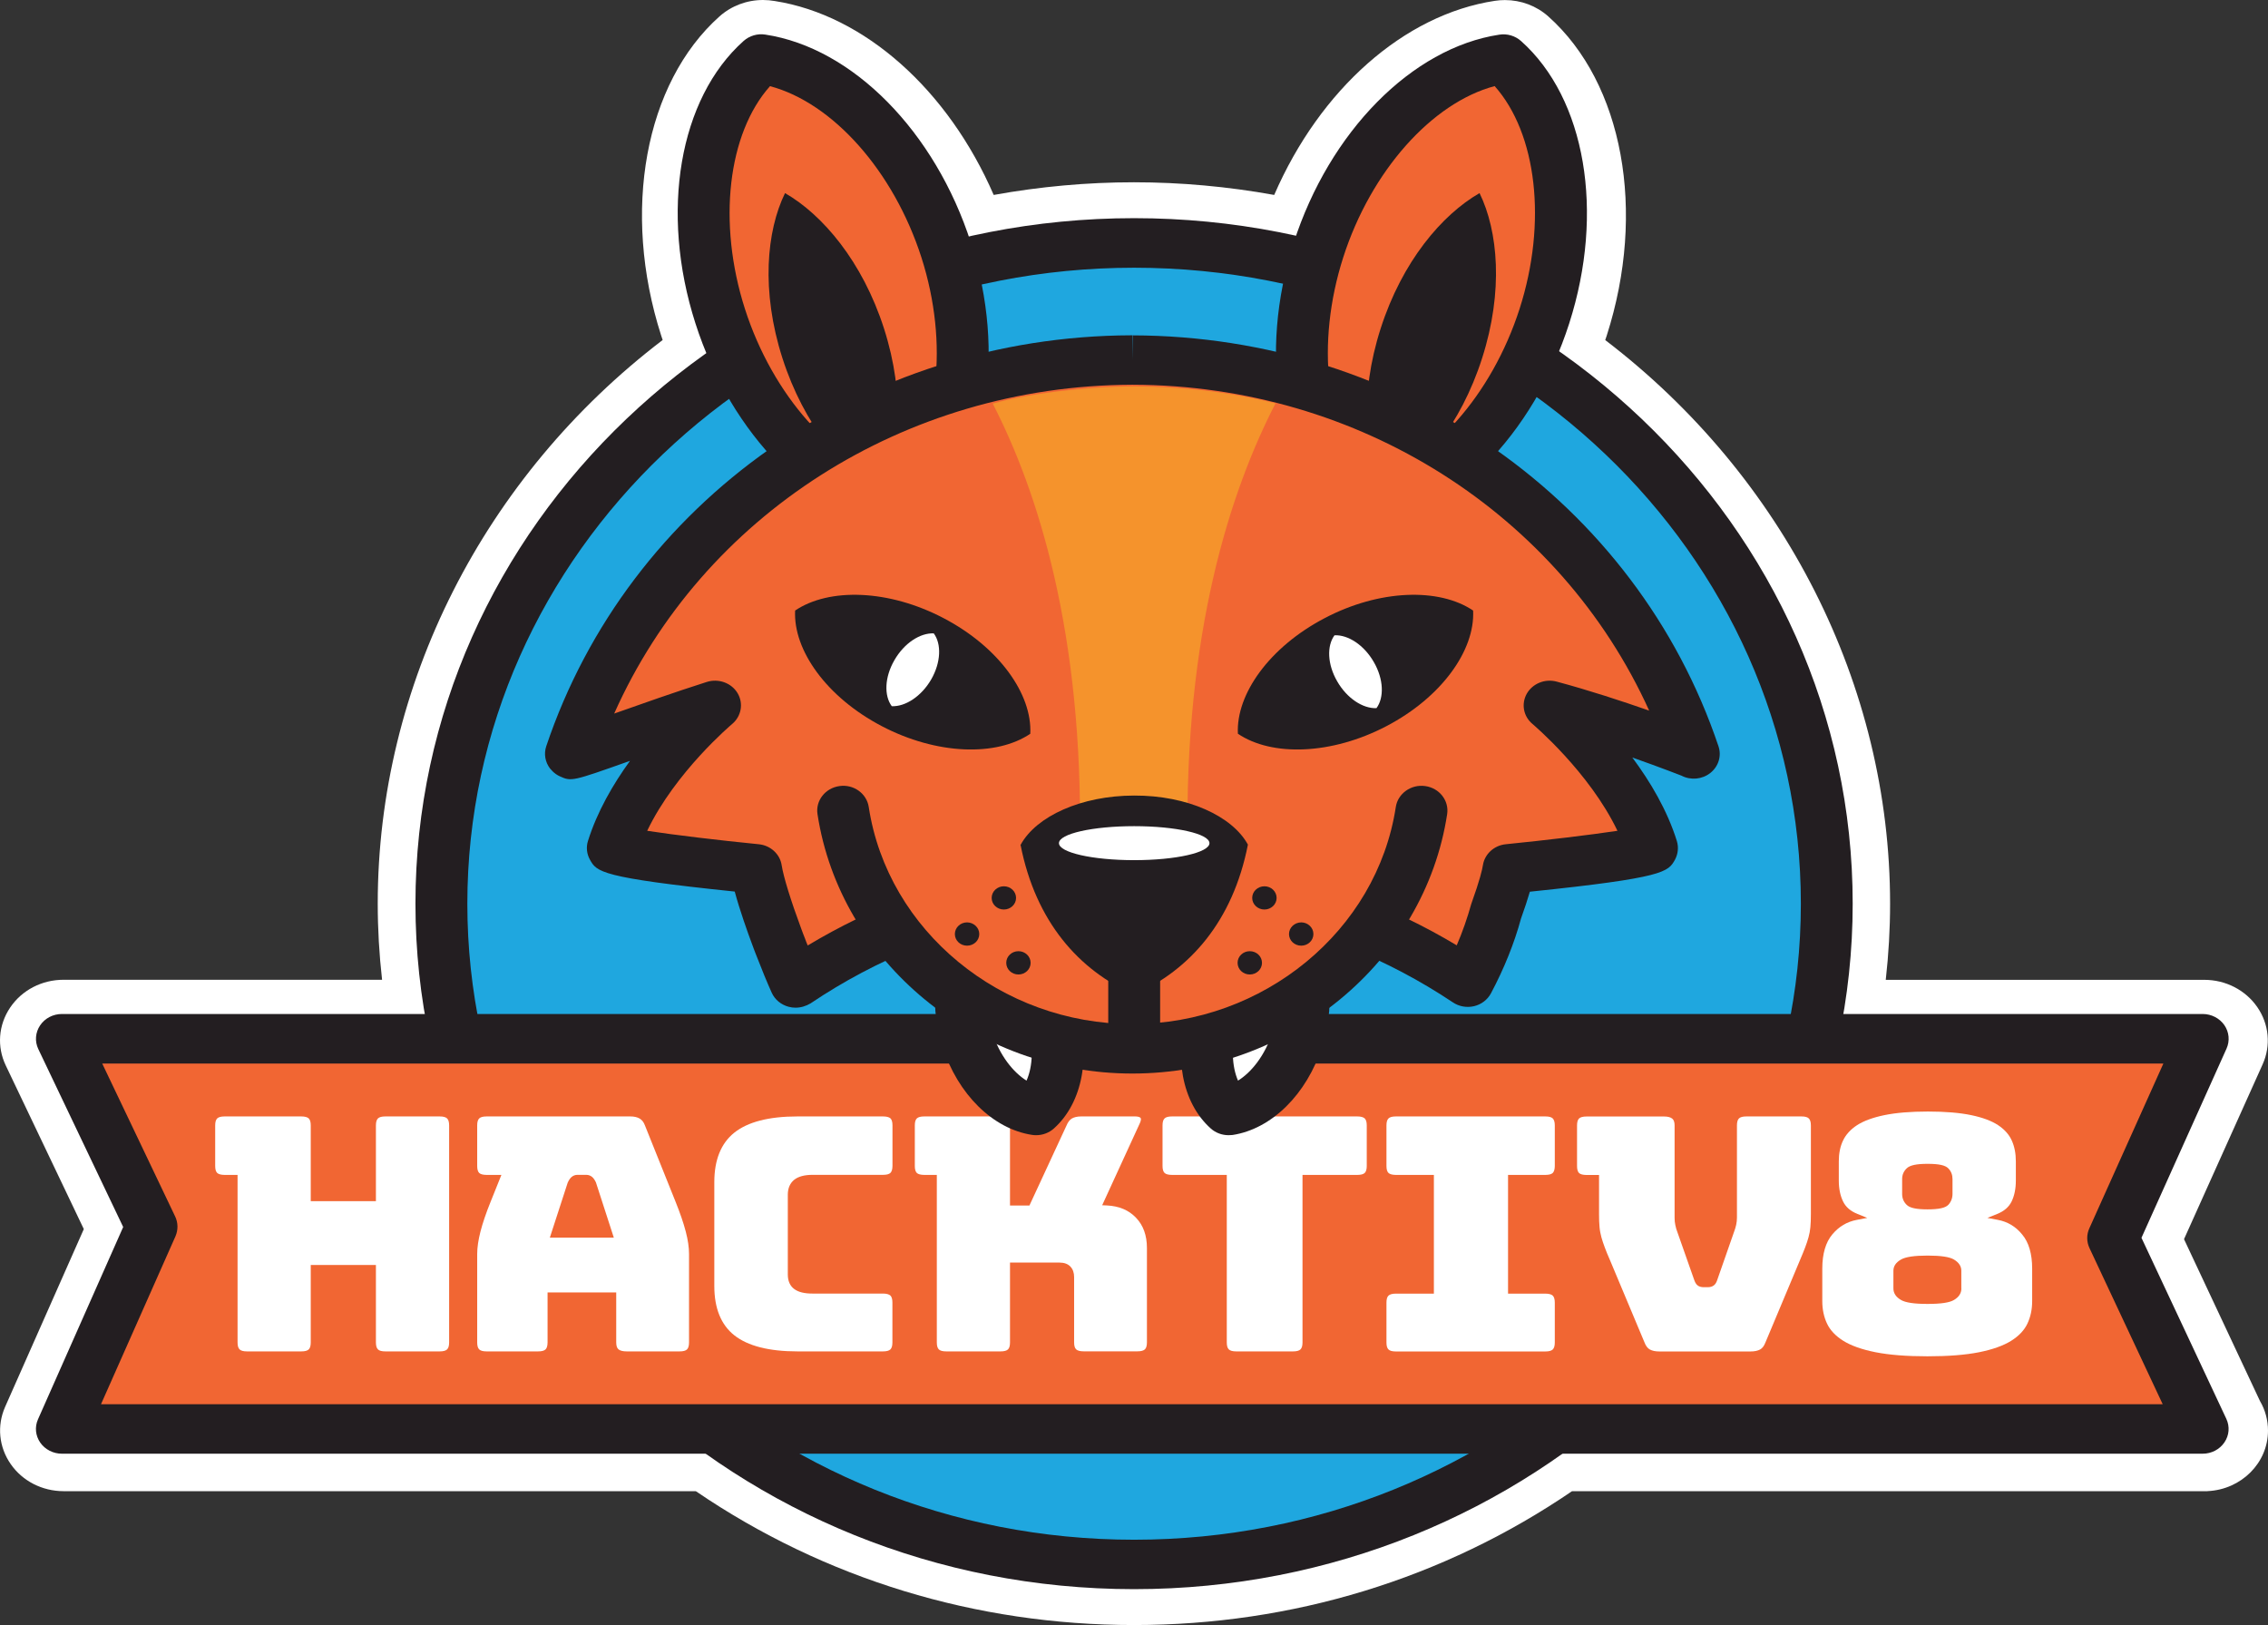
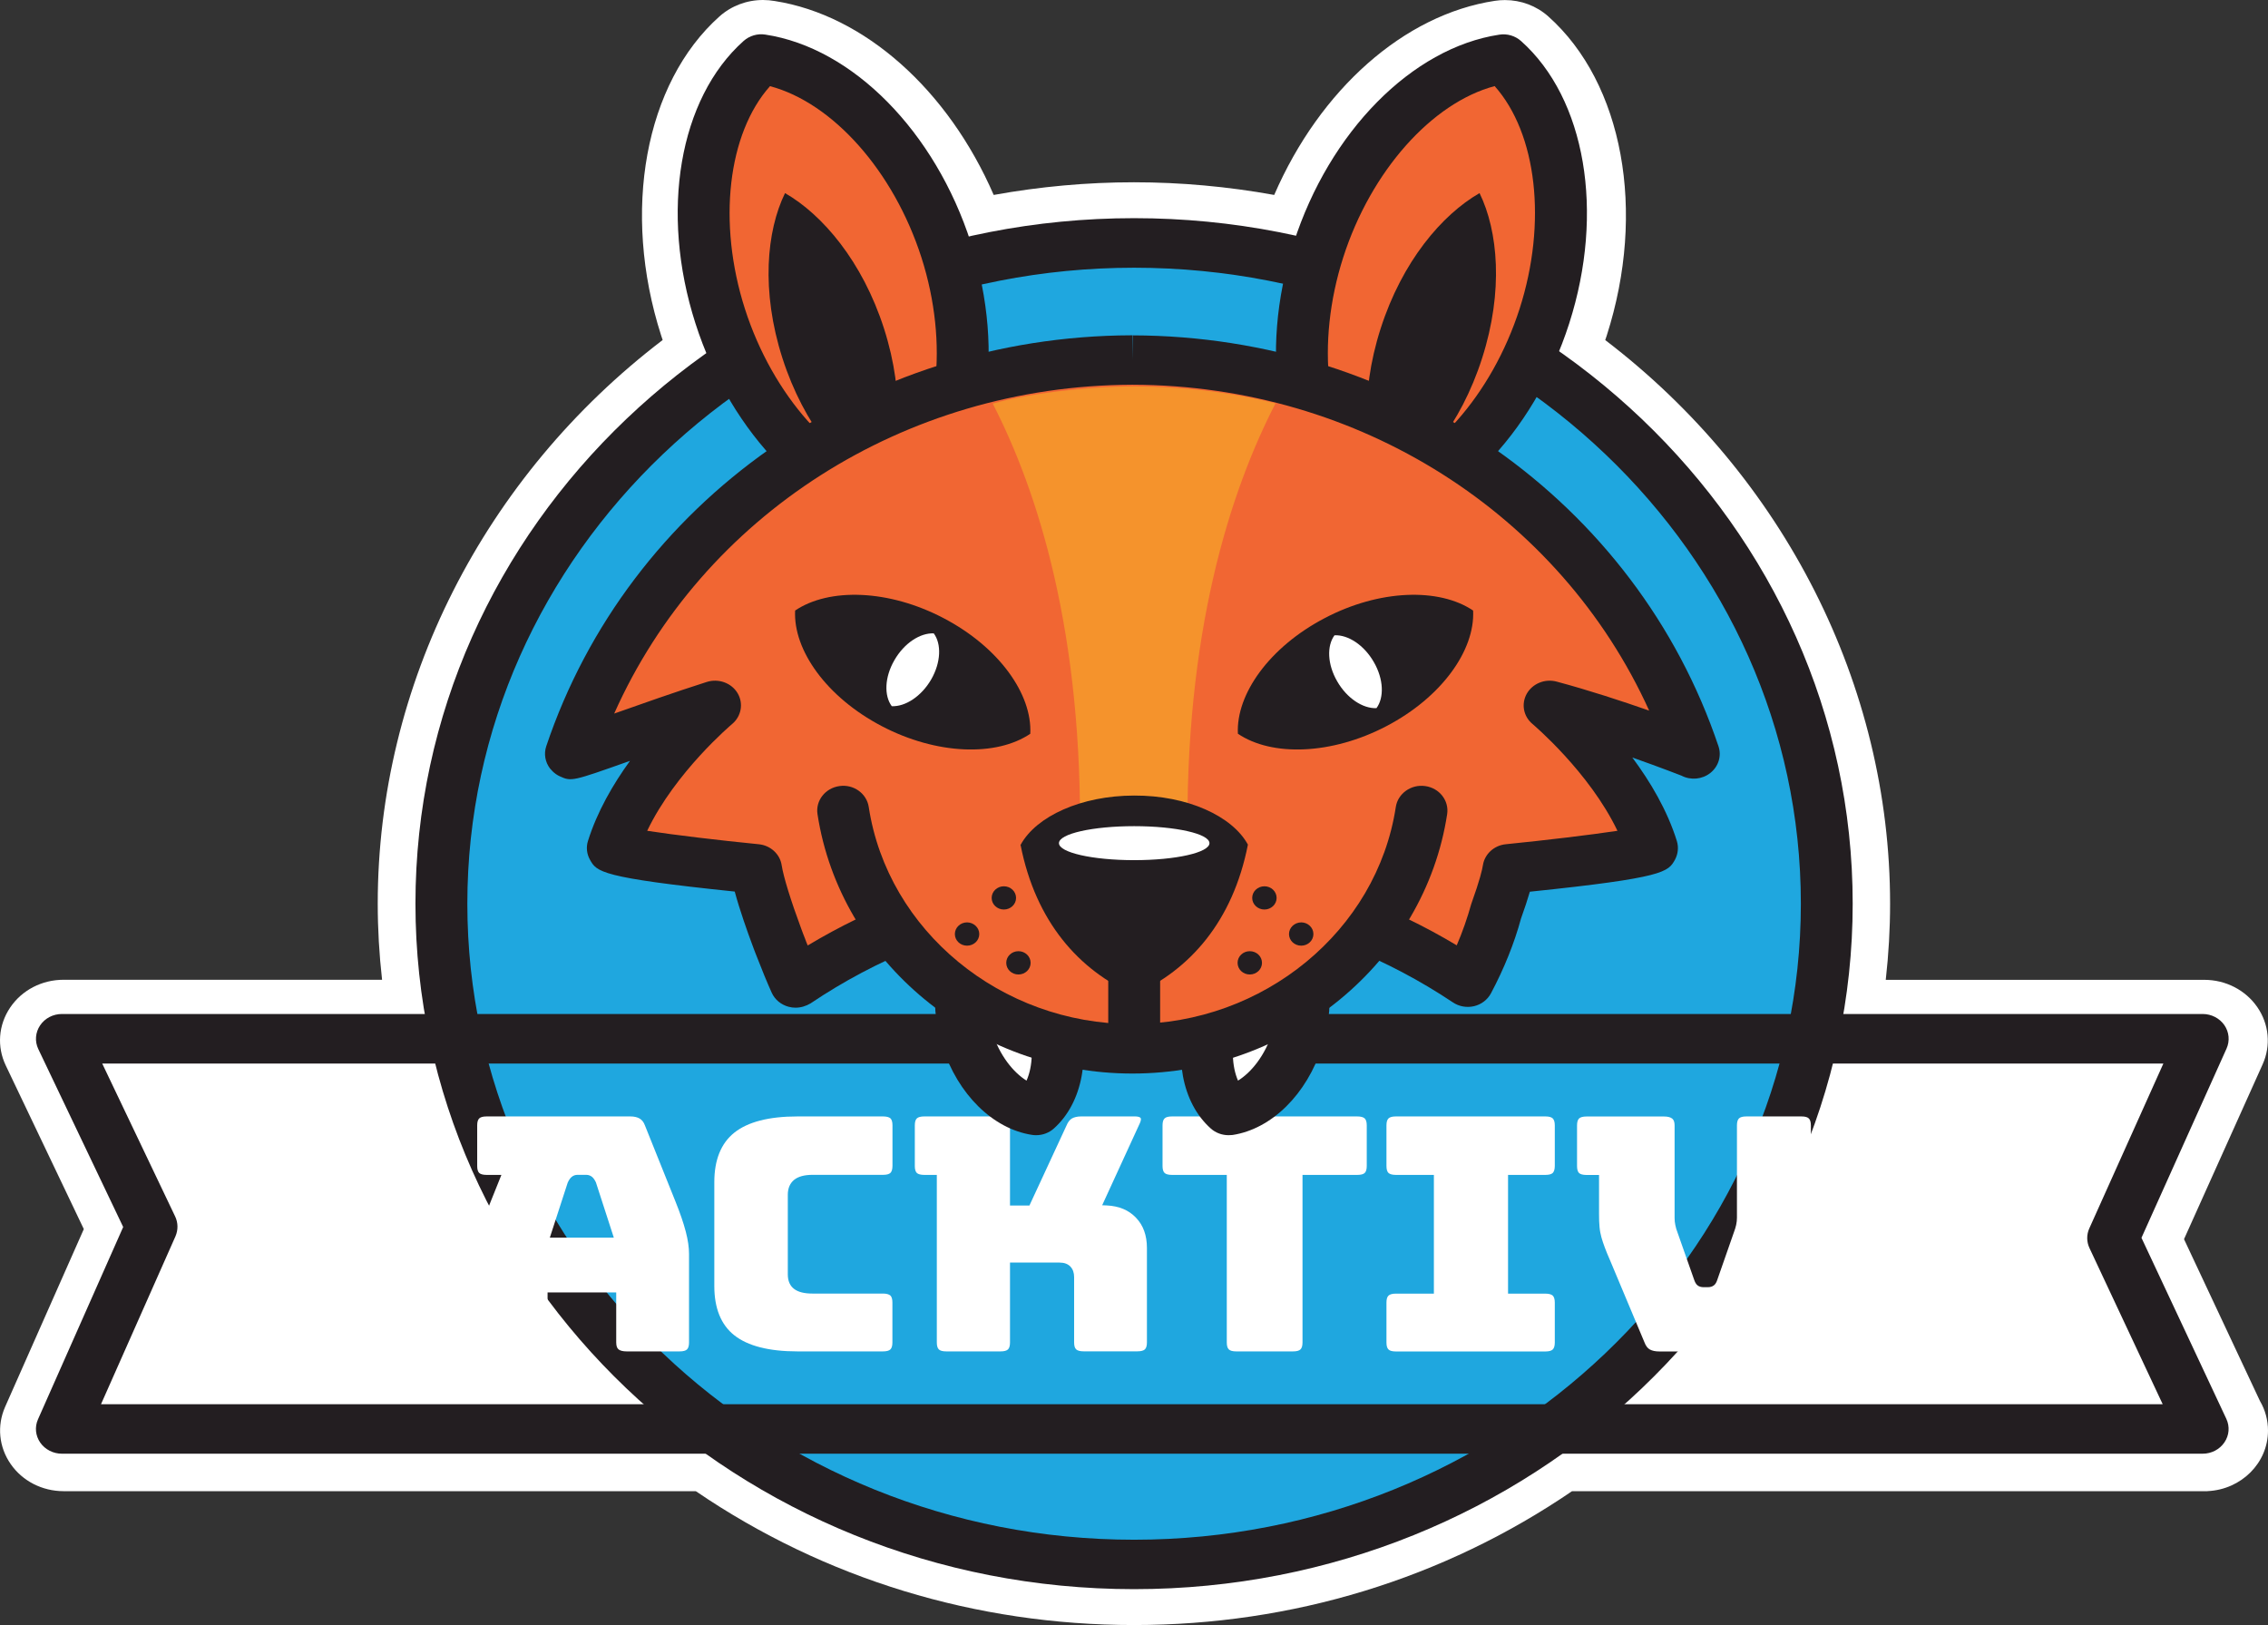
<svg xmlns="http://www.w3.org/2000/svg" width="67" height="48" viewBox="0 0 67 48" fill="none">
  <rect x="0" y="0" width="67" height="48" fill="#333333" stroke="none" />
  <g id="Group">
    <g id="Group_2">
      <path id="Vector" d="M33.501 48C28.824 48 24.354 46.634 20.555 44.046H1.88C1.248 44.046 0.663 43.747 0.316 43.245C-0.034 42.742 -0.094 42.114 0.15 41.558L2.476 36.305L0.17 31.471C-0.096 30.915 -0.047 30.276 0.3 29.761C0.647 29.246 1.237 28.94 1.878 28.94H11.287C11.202 28.188 11.159 27.436 11.159 26.692C11.159 20.239 14.29 14.076 19.576 10.043C19.561 9.998 19.547 9.953 19.531 9.908C18.355 6.241 19.05 2.451 21.257 0.483C21.606 0.173 22.061 0 22.541 0C22.657 0 22.774 0.011 22.886 0.03C25.537 0.445 28.009 2.654 29.355 5.758C30.729 5.51 32.118 5.384 33.499 5.384C34.879 5.384 36.269 5.51 37.642 5.758C38.993 2.642 41.479 0.43 44.163 0.024C44.262 0.009 44.36 0.002 44.457 0.002C44.934 0.002 45.389 0.173 45.739 0.485C47.948 2.454 48.643 6.243 47.466 9.91C47.453 9.955 47.437 10 47.421 10.045C52.705 14.078 55.836 20.242 55.836 26.694C55.836 27.438 55.793 28.188 55.708 28.942H65.118C65.75 28.942 66.337 29.244 66.684 29.748C67.031 30.25 67.092 30.883 66.841 31.439L64.519 36.602L66.763 41.383C66.919 41.648 67 41.95 67 42.257C67 43.213 66.211 43.995 65.223 44.044L65.207 44.046H46.44C42.646 46.634 38.178 48 33.501 48Z" fill="white" />
      <path id="Vector_2" d="M53.967 26.694C53.967 37.472 44.806 46.211 33.506 46.211C22.203 46.211 13.042 37.472 13.042 26.694C13.042 15.916 22.203 7.177 33.506 7.177C44.804 7.177 53.967 15.914 53.967 26.694Z" fill="#1FA7DF" />
      <path id="Vector_3" d="M33.503 46.94C21.797 46.94 12.273 37.857 12.273 26.692C12.273 15.527 21.797 6.444 33.503 6.444C45.207 6.444 54.731 15.527 54.731 26.692C54.731 37.857 45.209 46.94 33.503 46.94ZM33.503 7.908C22.642 7.908 13.806 16.335 13.806 26.694C13.806 37.053 22.642 45.48 33.503 45.48C44.365 45.48 53.2 37.053 53.2 26.694C53.2 16.335 44.365 7.908 33.503 7.908Z" fill="#231E21" />
    </g>
-     <path id="Vector_4" d="M65.124 42.255H1.882L4.529 36.279L1.882 30.731H65.124L62.478 36.617L65.124 42.255Z" fill="#F16633" />
    <g id="Group_3">
      <path id="Vector_5" d="M65.07 42.939H1.828C1.573 42.939 1.333 42.817 1.189 42.612C1.048 42.407 1.021 42.151 1.122 41.924L3.639 36.243L1.131 30.986C1.023 30.759 1.044 30.496 1.185 30.287C1.326 30.077 1.568 29.951 1.828 29.951H65.07C65.328 29.951 65.568 30.075 65.711 30.28C65.852 30.485 65.877 30.744 65.776 30.971L63.262 36.562L65.769 41.909C65.875 42.136 65.855 42.396 65.713 42.604C65.572 42.813 65.33 42.939 65.07 42.939ZM2.984 41.477H63.889L61.727 36.867C61.639 36.681 61.637 36.468 61.722 36.282L63.909 31.415H3.02L5.174 35.931C5.263 36.117 5.265 36.329 5.183 36.519L2.984 41.477Z" fill="#231E21" />
      <path id="Vector_6" d="M26.085 32.977H23.555C22.717 32.977 22.092 33.138 21.693 33.456C21.301 33.768 21.102 34.26 21.102 34.914V37.989C21.102 38.643 21.301 39.133 21.693 39.442C22.092 39.757 22.717 39.917 23.555 39.917H26.085C26.188 39.917 26.262 39.898 26.303 39.859C26.343 39.821 26.363 39.75 26.363 39.652V38.474C26.363 38.376 26.343 38.305 26.303 38.267C26.262 38.231 26.188 38.209 26.085 38.209H24.001C23.762 38.209 23.587 38.166 23.466 38.077C23.338 37.985 23.273 37.837 23.273 37.643V35.29C23.273 35.097 23.338 34.948 23.463 34.847C23.584 34.751 23.766 34.702 24.003 34.702H26.087C26.191 34.702 26.265 34.683 26.305 34.644C26.343 34.606 26.365 34.535 26.365 34.437V33.24C26.365 33.142 26.345 33.071 26.305 33.033C26.262 32.996 26.188 32.977 26.085 32.977Z" fill="white" />
      <path id="Vector_7" d="M40.096 32.977H34.621C34.518 32.977 34.444 32.996 34.404 33.035C34.363 33.074 34.343 33.142 34.343 33.242V34.439C34.343 34.54 34.363 34.608 34.404 34.647C34.442 34.683 34.518 34.704 34.621 34.704H36.241V39.652C36.241 39.75 36.261 39.821 36.302 39.859C36.342 39.898 36.416 39.917 36.519 39.917H38.2C38.303 39.917 38.377 39.898 38.417 39.859C38.458 39.821 38.478 39.75 38.478 39.652V34.704H40.098C40.201 34.704 40.275 34.685 40.315 34.647C40.356 34.608 40.376 34.54 40.376 34.439V33.242C40.376 33.144 40.356 33.074 40.315 33.035C40.273 32.996 40.196 32.977 40.096 32.977Z" fill="white" />
      <path id="Vector_8" d="M45.653 32.977H41.236C41.133 32.977 41.059 32.996 41.019 33.035C40.978 33.074 40.958 33.142 40.958 33.242V34.439C40.958 34.54 40.978 34.608 41.019 34.647C41.059 34.683 41.133 34.704 41.236 34.704H42.359V38.211H41.236C41.133 38.211 41.059 38.231 41.019 38.269C40.978 38.307 40.958 38.376 40.958 38.476V39.654C40.958 39.754 40.978 39.823 41.019 39.861C41.059 39.9 41.131 39.919 41.236 39.919H45.653C45.756 39.919 45.83 39.9 45.87 39.861C45.91 39.823 45.931 39.752 45.931 39.654V38.476C45.931 38.378 45.91 38.307 45.87 38.269C45.832 38.233 45.756 38.211 45.653 38.211H44.55V34.704H45.653C45.756 34.704 45.83 34.685 45.87 34.647C45.908 34.608 45.931 34.538 45.931 34.439V33.242C45.931 33.144 45.91 33.074 45.87 33.035C45.83 32.996 45.756 32.977 45.653 32.977Z" fill="white" />
      <path id="Vector_9" d="M57.942 38.058C57.942 38.197 57.871 38.31 57.725 38.397C57.595 38.477 57.337 38.515 56.943 38.515C56.548 38.515 56.291 38.477 56.156 38.397C56.008 38.31 55.934 38.197 55.934 38.058V37.534C55.934 37.401 56.008 37.29 56.156 37.205C56.291 37.126 56.548 37.087 56.943 37.087C57.337 37.087 57.595 37.126 57.725 37.205C57.868 37.292 57.94 37.401 57.94 37.534V38.058H57.942ZM56.192 34.824C56.192 34.7 56.239 34.593 56.329 34.508C56.423 34.418 56.618 34.377 56.941 34.377C57.279 34.377 57.467 34.418 57.557 34.512C57.64 34.597 57.68 34.704 57.68 34.826V35.262C57.68 35.39 57.638 35.499 57.557 35.587C57.469 35.679 57.279 35.722 56.941 35.722C56.616 35.722 56.421 35.681 56.329 35.591C56.237 35.504 56.192 35.395 56.192 35.264V34.824ZM59.018 36.032L58.711 35.974L58.998 35.858C59.206 35.775 59.345 35.653 59.426 35.489C59.509 35.318 59.551 35.11 59.551 34.875V34.302C59.551 34.072 59.511 33.864 59.43 33.687C59.352 33.512 59.215 33.36 59.029 33.236C58.836 33.108 58.57 33.009 58.234 32.939C57.893 32.868 57.463 32.832 56.952 32.832C56.441 32.832 56.011 32.868 55.666 32.939C55.327 33.009 55.056 33.108 54.859 33.236C54.668 33.36 54.529 33.514 54.447 33.687C54.361 33.864 54.321 34.072 54.321 34.302V34.875C54.321 35.112 54.364 35.318 54.447 35.489C54.527 35.653 54.666 35.775 54.874 35.858L55.161 35.974L54.854 36.032C54.563 36.087 54.325 36.228 54.128 36.463C53.933 36.696 53.833 37.036 53.833 37.474V38.434C53.833 38.677 53.88 38.9 53.974 39.098C54.066 39.293 54.227 39.462 54.451 39.603C54.682 39.748 55.002 39.861 55.403 39.941C55.809 40.022 56.327 40.062 56.938 40.062C57.55 40.062 58.066 40.022 58.469 39.941C58.865 39.861 59.184 39.748 59.415 39.603C59.639 39.462 59.8 39.293 59.892 39.098C59.986 38.9 60.033 38.677 60.033 38.434V37.474C60.033 37.036 59.934 36.696 59.737 36.463C59.549 36.23 59.305 36.085 59.018 36.032Z" fill="white" />
      <path id="Vector_10" d="M16.243 36.557L16.77 34.935C16.806 34.854 16.844 34.8 16.887 34.764C16.936 34.723 16.994 34.702 17.059 34.702H17.319C17.384 34.702 17.442 34.723 17.492 34.764C17.534 34.8 17.57 34.852 17.604 34.924L18.133 36.557H16.243V36.557ZM19.954 35.489L19.053 33.244C19.018 33.148 18.968 33.084 18.899 33.041C18.829 32.999 18.735 32.977 18.625 32.977H14.374C14.271 32.977 14.197 32.996 14.157 33.035C14.117 33.074 14.097 33.142 14.097 33.242V34.439C14.097 34.54 14.117 34.608 14.157 34.647C14.195 34.683 14.271 34.704 14.374 34.704H14.812L14.496 35.491C14.359 35.828 14.258 36.128 14.193 36.38C14.13 36.628 14.097 36.85 14.097 37.04V39.652C14.097 39.75 14.117 39.821 14.157 39.859C14.197 39.898 14.271 39.917 14.374 39.917H15.898C16.001 39.917 16.075 39.898 16.116 39.859C16.154 39.823 16.176 39.75 16.176 39.652V38.175H18.204V39.652C18.204 39.75 18.227 39.819 18.269 39.855C18.316 39.895 18.397 39.917 18.511 39.917H20.078C20.181 39.917 20.255 39.898 20.295 39.859C20.335 39.821 20.355 39.75 20.355 39.652V37.04C20.355 36.85 20.324 36.628 20.259 36.38C20.192 36.123 20.089 35.824 19.954 35.489Z" fill="white" />
      <path id="Vector_11" d="M12.99 32.977H11.383C11.28 32.977 11.206 32.996 11.166 33.035C11.126 33.074 11.105 33.142 11.105 33.242V35.48H9.18V33.242C9.18 33.144 9.16 33.074 9.12 33.035C9.082 32.999 9.006 32.977 8.903 32.977H6.635C6.532 32.977 6.458 32.996 6.417 33.035C6.377 33.074 6.357 33.142 6.357 33.242V34.439C6.357 34.54 6.377 34.608 6.417 34.647C6.458 34.683 6.532 34.704 6.635 34.704H7.018V39.652C7.018 39.752 7.038 39.821 7.079 39.859C7.119 39.898 7.193 39.917 7.296 39.917H8.903C9.006 39.917 9.08 39.898 9.12 39.859C9.16 39.821 9.18 39.75 9.18 39.652V37.365H11.105V39.652C11.105 39.75 11.126 39.821 11.166 39.859C11.206 39.898 11.278 39.917 11.383 39.917H12.99C13.093 39.917 13.167 39.898 13.207 39.859C13.248 39.821 13.268 39.75 13.268 39.652V33.242C13.268 33.144 13.248 33.074 13.207 33.035C13.167 32.996 13.093 32.977 12.99 32.977Z" fill="white" />
      <path id="Vector_12" d="M32.699 35.606L32.56 35.6L33.674 33.174C33.691 33.133 33.721 33.059 33.694 33.022C33.665 32.984 33.582 32.977 33.535 32.977H31.937C31.825 32.977 31.733 32.999 31.666 33.037C31.601 33.076 31.547 33.146 31.507 33.244L30.411 35.608H29.837V33.242C29.837 33.144 29.817 33.074 29.777 33.035C29.739 32.999 29.662 32.977 29.559 32.977H27.303C27.2 32.977 27.126 32.996 27.085 33.035C27.045 33.074 27.025 33.142 27.025 33.242V34.439C27.025 34.54 27.045 34.608 27.085 34.647C27.123 34.683 27.2 34.704 27.303 34.704H27.675V39.652C27.675 39.75 27.695 39.821 27.735 39.859C27.776 39.898 27.847 39.917 27.953 39.917H29.559C29.662 39.917 29.736 39.898 29.777 39.859C29.817 39.821 29.837 39.75 29.837 39.652V37.294H31.303C31.442 37.294 31.549 37.335 31.623 37.414C31.695 37.491 31.731 37.594 31.731 37.722V39.65C31.731 39.75 31.751 39.819 31.791 39.857C31.832 39.895 31.905 39.915 32.009 39.915H33.604C33.709 39.915 33.781 39.895 33.822 39.857C33.862 39.819 33.882 39.748 33.882 39.65V36.861C33.882 36.491 33.774 36.192 33.559 35.969C33.346 35.745 33.064 35.625 32.699 35.606Z" fill="white" />
      <path id="Vector_13" d="M53.219 32.977H51.59C51.486 32.977 51.413 32.996 51.372 33.035C51.332 33.074 51.312 33.144 51.312 33.242V35.963C51.312 36.036 51.305 36.108 51.289 36.179C51.274 36.249 51.251 36.322 51.222 36.399L50.736 37.79C50.711 37.871 50.678 37.929 50.635 37.963C50.588 38.002 50.525 38.021 50.447 38.021H50.332C50.254 38.021 50.189 38.002 50.144 37.963C50.102 37.929 50.07 37.871 50.043 37.788L49.557 36.407C49.528 36.333 49.505 36.258 49.492 36.187C49.476 36.117 49.47 36.044 49.47 35.972V33.242C49.47 33.146 49.447 33.078 49.4 33.041C49.349 33.001 49.27 32.979 49.163 32.979H46.866C46.763 32.979 46.689 32.999 46.648 33.037C46.608 33.076 46.588 33.146 46.588 33.244V34.441C46.588 34.542 46.608 34.61 46.648 34.649C46.687 34.685 46.763 34.706 46.866 34.706H47.238V35.856C47.238 36.01 47.242 36.14 47.253 36.249C47.262 36.352 47.283 36.452 47.307 36.544C47.334 36.641 47.368 36.741 47.408 36.848C47.448 36.957 47.5 37.083 47.563 37.226L48.58 39.65C48.62 39.757 48.674 39.825 48.739 39.861C48.811 39.9 48.905 39.919 49.019 39.919H51.715C51.829 39.919 51.923 39.9 51.995 39.861C52.06 39.827 52.114 39.757 52.154 39.652L53.172 37.226C53.232 37.083 53.286 36.957 53.326 36.848C53.367 36.741 53.4 36.641 53.427 36.544C53.454 36.448 53.472 36.35 53.481 36.249C53.492 36.142 53.496 36.01 53.496 35.856V33.244C53.496 33.146 53.476 33.076 53.436 33.037C53.396 32.996 53.322 32.977 53.219 32.977Z" fill="white" />
      <path id="Vector_14" d="M27.953 7.391C26.96 4.296 24.719 2.082 22.492 1.744C20.845 3.212 20.284 6.243 21.277 9.338C22.27 12.432 24.513 14.647 26.738 14.984C28.385 13.516 28.945 10.485 27.953 7.391Z" fill="#F16633" />
      <path id="Vector_15" d="M26.735 15.715C26.695 15.715 26.655 15.713 26.617 15.707C24.04 15.315 21.599 12.843 20.544 9.551C19.488 6.262 20.062 2.909 21.967 1.21C22.14 1.056 22.377 0.985 22.61 1.022C25.187 1.413 27.627 3.885 28.683 7.175C29.738 10.464 29.167 13.817 27.26 15.516C27.24 15.533 27.217 15.55 27.197 15.568C27.065 15.664 26.901 15.715 26.735 15.715ZM22.747 2.545C21.501 3.943 21.189 6.574 22.007 9.126C22.827 11.678 24.627 13.693 26.48 14.185C27.726 12.789 28.038 10.156 27.22 7.604C26.399 5.052 24.6 3.037 22.747 2.545Z" fill="#231E21" />
      <path id="Vector_16" d="M44.41 1.744C42.182 2.082 39.941 4.296 38.948 7.391C37.956 10.485 38.516 13.516 40.163 14.984C42.388 14.647 44.631 12.432 45.624 9.338C46.617 6.243 46.056 3.212 44.41 1.744Z" fill="#F16633" />
      <path id="Vector_17" d="M40.163 15.715C39.97 15.715 39.782 15.646 39.641 15.518C37.734 13.817 37.163 10.466 38.216 7.177C39.273 3.887 41.714 1.415 44.291 1.024C44.524 0.987 44.761 1.058 44.934 1.212C46.841 2.911 47.412 6.264 46.357 9.553C45.301 12.842 42.861 15.315 40.284 15.708C40.244 15.713 40.203 15.715 40.163 15.715ZM44.154 2.543C42.301 3.037 40.499 5.052 39.681 7.602C38.863 10.154 39.173 12.785 40.419 14.18C42.272 13.689 44.071 11.673 44.891 9.121C45.709 6.572 45.4 3.941 44.154 2.543Z" fill="#231E21" />
      <path id="Vector_18" d="M26.039 14.58C24.932 13.945 23.753 12.565 23.114 10.579C22.478 8.596 22.644 6.822 23.191 5.704C24.297 6.339 25.478 7.72 26.115 9.705C26.751 11.688 26.583 13.462 26.039 14.58Z" fill="#231E21" />
      <path id="Vector_19" d="M40.862 14.58C40.315 13.462 40.149 11.688 40.786 9.705C41.422 7.72 42.601 6.339 43.708 5.704C44.255 6.822 44.42 8.596 43.784 10.579C43.15 12.565 41.971 13.945 40.862 14.58Z" fill="#231E21" />
      <path id="Vector_20" d="M33.468 10.635C33.463 10.635 33.456 10.635 33.452 10.635C33.447 10.635 33.441 10.635 33.436 10.635C25.689 10.654 19.128 15.529 16.867 22.268C16.892 22.343 19.126 21.473 21.125 20.838C21.125 20.838 18.817 22.761 18.102 25.048C18.216 25.251 22.337 25.664 22.337 25.664C22.404 26.108 22.664 26.908 22.949 27.671C22.985 27.773 23.023 27.874 23.063 27.976C23.218 28.374 23.372 28.748 23.5 29.034C25.49 27.696 27.782 26.752 30.259 26.305C31.269 25.542 32.34 24.978 33.45 24.978C34.559 24.978 35.63 25.542 36.641 26.305C39.099 26.747 41.378 27.683 43.359 29.004C43.715 28.337 44.002 27.63 44.204 26.89C44.381 26.399 44.522 25.95 44.567 25.662C44.567 25.662 48.69 25.249 48.802 25.046C48.087 22.759 45.779 20.836 45.779 20.836C47.854 21.389 50.021 22.257 50.037 22.263C47.773 15.529 41.214 10.654 33.468 10.635Z" fill="#F16633" />
      <path id="Vector_21" d="M23.502 29.765C23.433 29.765 23.363 29.756 23.294 29.737C23.072 29.677 22.89 29.526 22.798 29.323C22.664 29.026 22.505 28.641 22.346 28.228C22.305 28.128 22.265 28.019 22.225 27.91C22.079 27.519 21.853 26.884 21.705 26.335C17.723 25.922 17.627 25.751 17.427 25.392C17.333 25.224 17.311 25.025 17.369 24.841C17.64 23.975 18.11 23.165 18.61 22.475C18.61 22.475 18.61 22.475 18.608 22.475C16.909 23.078 16.88 23.088 16.537 22.93C16.457 22.894 16.385 22.843 16.325 22.783C16.298 22.757 16.273 22.729 16.248 22.699C16.105 22.511 16.062 22.268 16.136 22.045C18.568 14.809 25.51 9.932 33.416 9.904C33.431 9.904 33.445 9.904 33.458 9.904L33.467 10.635L33.469 9.906C41.382 9.927 48.333 14.805 50.767 22.045C50.863 22.33 50.767 22.64 50.525 22.832C50.285 23.022 49.947 23.054 49.673 22.911C49.669 22.911 49.077 22.676 48.221 22.375C48.75 23.086 49.254 23.933 49.537 24.843C49.593 25.027 49.572 25.224 49.481 25.394C49.279 25.753 49.185 25.927 45.194 26.339C45.129 26.566 45.041 26.828 44.932 27.134C44.737 27.854 44.432 28.615 44.044 29.342C43.943 29.53 43.762 29.669 43.547 29.72C43.334 29.771 43.103 29.731 42.922 29.609C40.981 28.314 38.821 27.446 36.501 27.029C36.38 27.008 36.266 26.957 36.167 26.884C35.123 26.095 34.236 25.713 33.454 25.713C32.672 25.713 31.784 26.095 30.74 26.884C30.644 26.957 30.529 27.008 30.406 27.029C28.069 27.451 25.895 28.327 23.946 29.637C23.811 29.718 23.657 29.765 23.502 29.765ZM19.119 24.54C19.917 24.663 21.25 24.822 22.415 24.937C22.763 24.971 23.043 25.228 23.092 25.559C23.146 25.903 23.361 26.6 23.668 27.427C23.706 27.527 23.74 27.624 23.778 27.715C23.805 27.788 23.831 27.859 23.861 27.927C25.727 26.807 27.764 26.034 29.933 25.621C31.215 24.685 32.336 24.247 33.449 24.247C34.563 24.247 35.684 24.685 36.965 25.621C39.132 26.031 41.169 26.805 43.034 27.923C43.206 27.523 43.347 27.117 43.462 26.705C43.722 25.98 43.789 25.677 43.807 25.557C43.858 25.228 44.136 24.971 44.483 24.937C45.651 24.82 46.982 24.661 47.782 24.54C46.948 22.798 45.292 21.404 45.275 21.387C45.003 21.163 44.934 20.791 45.104 20.489C45.275 20.19 45.64 20.041 45.985 20.133C46.942 20.389 47.923 20.712 48.719 20.99C46.09 15.187 40.152 11.381 33.465 11.364C33.456 11.364 33.445 11.364 33.436 11.364C26.702 11.391 20.748 15.234 18.144 21.077C18.946 20.793 19.932 20.445 20.88 20.143C21.228 20.034 21.606 20.171 21.788 20.472C21.969 20.774 21.902 21.156 21.629 21.385C21.608 21.402 19.95 22.804 19.119 24.54Z" fill="#231E21" />
      <path id="Vector_22" d="M31.06 29.97C30.69 28.816 29.854 27.991 29.025 27.865C28.411 28.412 28.203 29.543 28.573 30.695C28.942 31.849 29.778 32.674 30.61 32.8C31.221 32.253 31.432 31.122 31.06 29.97Z" fill="white" />
      <path id="Vector_23" d="M30.61 33.531C30.57 33.531 30.529 33.529 30.489 33.522C29.333 33.347 28.293 32.321 27.84 30.909C27.388 29.498 27.648 28.094 28.501 27.331C28.674 27.177 28.914 27.106 29.144 27.143C30.301 27.318 31.34 28.344 31.793 29.756C32.246 31.167 31.986 32.571 31.132 33.334C30.989 33.462 30.8 33.531 30.61 33.531ZM29.308 28.746C29.127 29.154 29.082 29.78 29.306 30.481C29.53 31.182 29.938 31.678 30.325 31.919C30.507 31.511 30.554 30.885 30.328 30.184C30.104 29.483 29.696 28.987 29.308 28.746Z" fill="#231E21" />
      <path id="Vector_24" d="M37.875 27.865C37.046 27.991 36.208 28.816 35.838 29.97C35.468 31.125 35.676 32.253 36.29 32.8C37.12 32.674 37.955 31.849 38.327 30.695C38.697 29.543 38.489 28.412 37.875 27.865Z" fill="white" />
      <path id="Vector_25" d="M36.293 33.531C36.1 33.531 35.912 33.462 35.769 33.334C34.913 32.571 34.653 31.167 35.105 29.757C35.558 28.346 36.598 27.32 37.754 27.145C37.987 27.108 38.225 27.179 38.397 27.333C39.251 28.096 39.511 29.5 39.058 30.911C38.605 32.323 37.566 33.349 36.41 33.525C36.371 33.529 36.331 33.531 36.293 33.531ZM37.593 28.746C37.203 28.987 36.797 29.483 36.571 30.184C36.347 30.885 36.394 31.511 36.573 31.919C36.963 31.678 37.369 31.184 37.595 30.481C37.821 29.78 37.772 29.154 37.593 28.746Z" fill="#231E21" />
      <path id="Vector_26" d="M24.907 23.943C25.517 27.923 29.109 30.981 33.45 30.981C37.792 30.981 41.384 27.923 41.994 23.943" fill="#F16633" />
      <path id="Vector_27" d="M33.452 31.71C28.817 31.71 24.82 28.417 24.15 24.048C24.089 23.649 24.378 23.279 24.797 23.219C25.214 23.157 25.604 23.437 25.664 23.837C26.222 27.491 29.57 30.248 33.449 30.248C37.328 30.248 40.676 27.491 41.234 23.837C41.295 23.437 41.687 23.159 42.104 23.219C42.523 23.277 42.812 23.649 42.751 24.048C42.083 28.417 38.086 31.71 33.452 31.71Z" fill="#231E21" />
    </g>
    <path id="Vector_28" d="M34.272 27.899H32.739V31.028H34.272V27.899Z" fill="#231E21" />
    <g id="Group_4">
      <path id="Vector_29" d="M33.495 11.413C32.067 11.413 30.322 11.637 29.327 11.921C30.651 14.497 32.005 18.679 31.901 24.952L33.483 25.006V25.008H33.501V25.006L35.084 24.952C34.98 18.677 36.354 14.486 37.681 11.913C36.338 11.579 34.92 11.413 33.495 11.413Z" fill="#F5932C" />
      <path id="Vector_30" d="M30.446 28.44C30.446 28.631 30.285 28.784 30.086 28.784C29.887 28.784 29.726 28.631 29.726 28.44C29.726 28.25 29.887 28.096 30.086 28.096C30.285 28.096 30.446 28.25 30.446 28.44Z" fill="#231E21" />
      <path id="Vector_31" d="M28.929 27.59C28.929 27.78 28.768 27.933 28.568 27.933C28.369 27.933 28.208 27.78 28.208 27.59C28.208 27.401 28.369 27.245 28.568 27.245C28.768 27.247 28.929 27.401 28.929 27.59Z" fill="#231E21" />
      <path id="Vector_32" d="M30.016 26.523C30.016 26.711 29.855 26.865 29.655 26.865C29.456 26.865 29.295 26.711 29.295 26.523C29.295 26.333 29.456 26.179 29.655 26.179C29.855 26.179 30.016 26.333 30.016 26.523Z" fill="#231E21" />
      <path id="Vector_33" d="M36.56 28.44C36.56 28.631 36.721 28.784 36.92 28.784C37.12 28.784 37.281 28.631 37.281 28.44C37.281 28.25 37.12 28.096 36.92 28.096C36.721 28.096 36.56 28.25 36.56 28.44Z" fill="#231E21" />
      <path id="Vector_34" d="M38.079 27.59C38.079 27.78 38.24 27.933 38.44 27.933C38.639 27.933 38.8 27.78 38.8 27.59C38.8 27.401 38.639 27.245 38.44 27.245C38.24 27.247 38.079 27.401 38.079 27.59Z" fill="#231E21" />
      <path id="Vector_35" d="M36.992 26.523C36.992 26.711 37.153 26.865 37.353 26.865C37.552 26.865 37.713 26.711 37.713 26.523C37.713 26.333 37.552 26.179 37.353 26.179C37.153 26.179 36.992 26.333 36.992 26.523Z" fill="#231E21" />
      <path id="Vector_36" d="M23.489 18.034C24.495 17.356 26.256 17.408 27.879 18.261C29.506 19.113 30.496 20.5 30.436 21.674C29.432 22.351 27.67 22.298 26.046 21.447C24.421 20.596 23.43 19.207 23.489 18.034Z" fill="#231E21" />
      <path id="Vector_37" d="M26.344 20.859C26.113 20.547 26.131 20.002 26.422 19.5C26.711 18.996 27.184 18.69 27.585 18.709C27.816 19.021 27.798 19.566 27.509 20.069C27.218 20.571 26.743 20.877 26.344 20.859Z" fill="white" />
      <path id="Vector_38" d="M43.518 18.034C42.512 17.356 40.748 17.408 39.128 18.261C37.503 19.113 36.511 20.5 36.569 21.674H36.571C37.575 22.351 39.336 22.298 40.961 21.447C42.586 20.596 43.578 19.207 43.518 18.034Z" fill="#231E21" />
      <path id="Vector_39" d="M39.423 18.765C39.193 19.077 39.211 19.622 39.502 20.124C39.791 20.629 40.264 20.934 40.663 20.917C40.893 20.605 40.876 20.06 40.586 19.558C40.297 19.053 39.825 18.746 39.423 18.765Z" fill="white" />
      <path id="Vector_40" d="M36.865 24.948C36.405 24.104 35.072 23.492 33.503 23.499C31.939 23.501 30.615 24.11 30.153 24.95H30.146C30.146 24.952 30.149 24.956 30.149 24.959C30.149 24.961 30.146 24.961 30.149 24.963C30.149 24.965 30.151 24.965 30.151 24.967C30.597 27.222 31.867 28.658 33.506 29.381C35.146 28.656 36.421 27.215 36.865 24.948Z" fill="#231E21" />
      <path id="Vector_41" d="M35.729 24.905C35.729 25.183 34.734 25.407 33.506 25.407C32.278 25.407 31.283 25.183 31.283 24.905C31.283 24.627 32.278 24.403 33.506 24.403C34.731 24.403 35.729 24.627 35.729 24.905Z" fill="white" />
    </g>
  </g>
</svg>